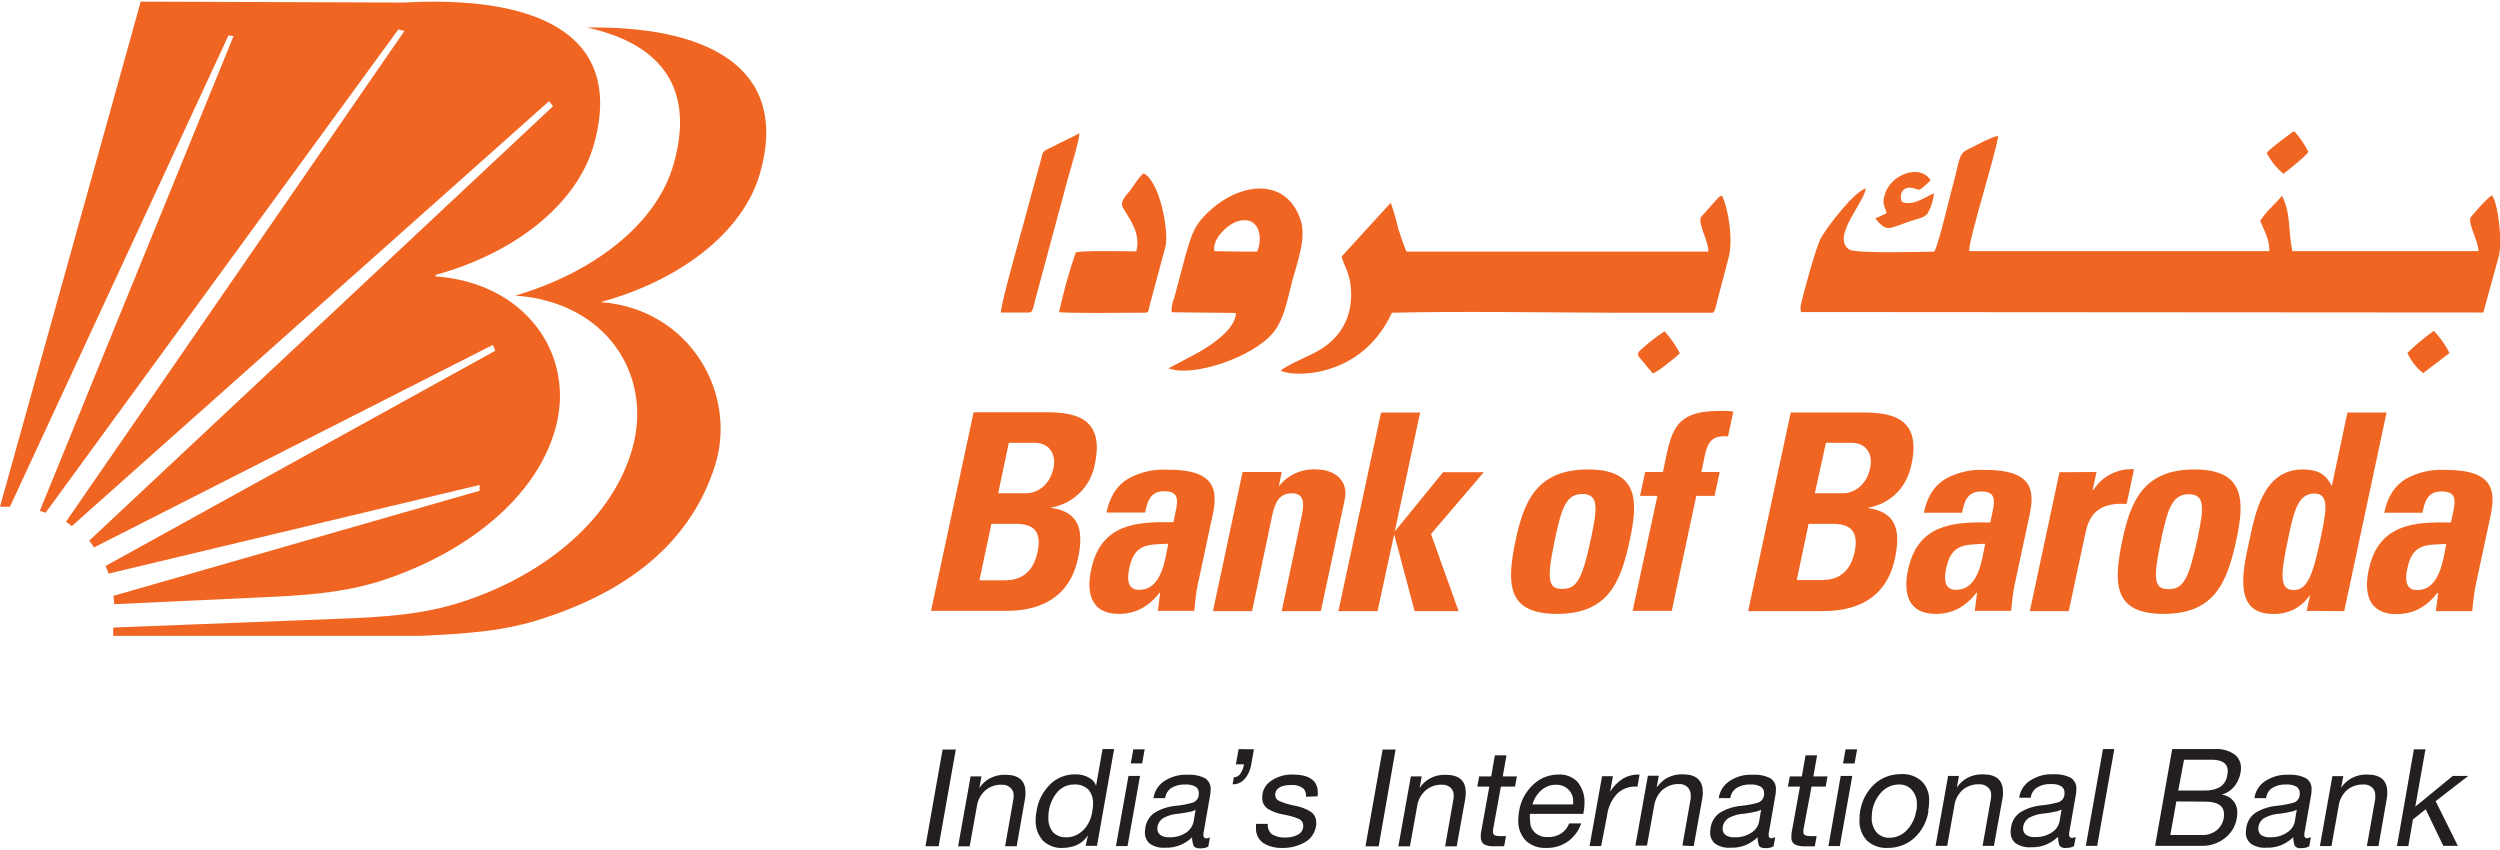
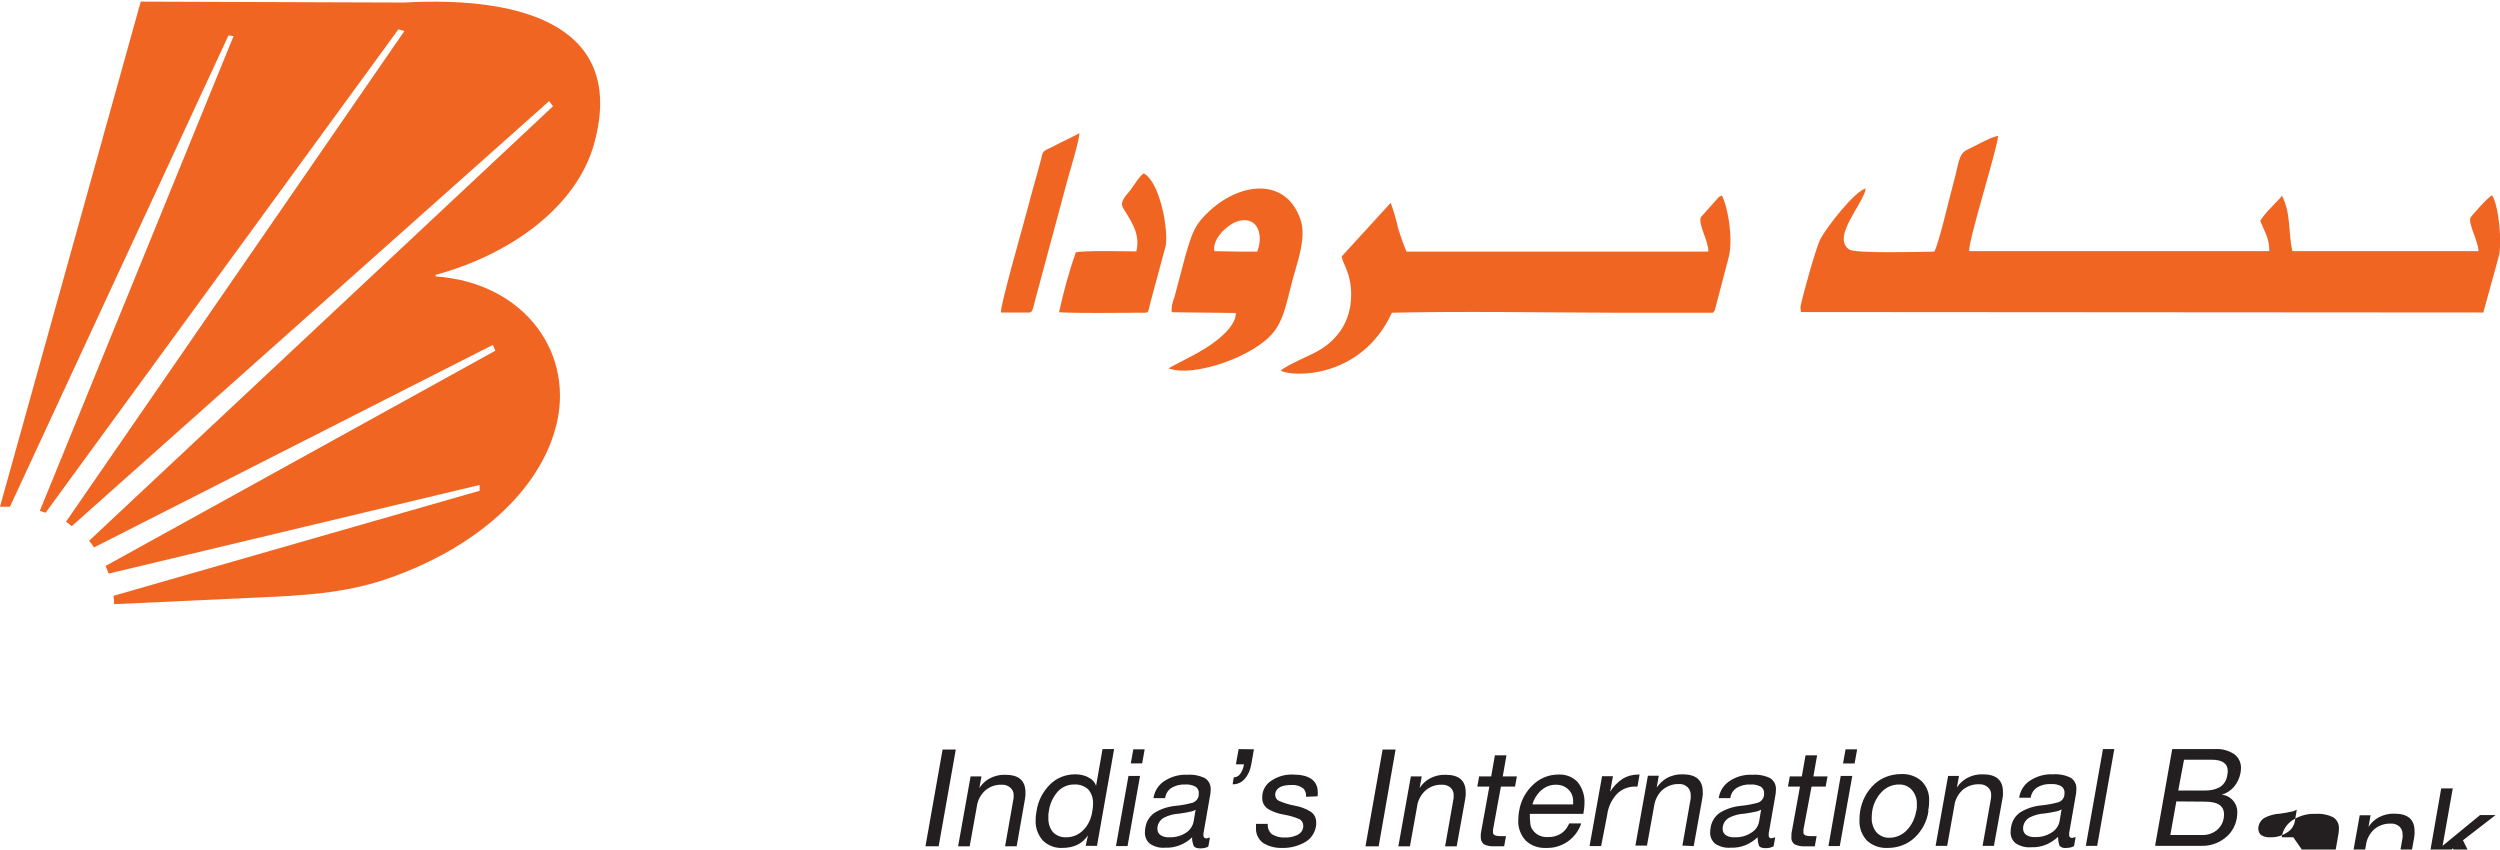
<svg xmlns="http://www.w3.org/2000/svg" version="1.1" id="Layer_1" x="0" y="0" viewBox="0 0 1080 367" style="enable-background:new 0 0 1080 367" xml:space="preserve">
  <style>.st0{fill-rule:evenodd;clip-rule:evenodd;fill:#f16522}</style>
  <g id="surface1">
    <path class="st0" d="M835.7 108.7c-5.8.1-34.1.9-36.8-.9-8-5.2 6.5-20.3 7.1-26.4-4.9 1.3-16.6 16.4-19.5 21.7-1.8 3.3-7.5 23.4-8.7 29.5l.2 2.2 294.8.2 6.6-24c1.7-6 0-22.4-2.8-26.6-1.8.6-9.2 9.3-9.3 9.5-1.3 2.5 3.4 10.3 3.4 14.6h-80.4c-1.9-8.7-.5-16.1-4.5-24-.6 1.1-3.7 4-4.6 5.1-1.8 1.7-3.4 3.7-4.8 5.8 1.5 3.8 4.2 8 3.9 13.1H850.7c-.5-4.4 11.9-43.3 12.5-49.8-3 .4-10 4.4-13.4 6-3.8 1.8-3.6 6-5.7 13.6-1.5 5.2-6.6 27.3-8.4 30.2M738 108.7H607.6c-1.4-3.3-2.5-6.6-3.6-10-.8-3.7-1.9-7.4-3.2-11.1l-21.2 23.2c.6 3.6 4.2 7.3 4.1 16.8-.1 11.7-6.4 20.3-16.6 25.2-2.9 1.4-12.4 5.7-13.8 7.3 4.6 2.8 34.7 3.9 48-25 29.6-.7 66-.1 96.3 0H740c1.1-1.3.7-.9 1.2-2.6l5.6-21.4c1.9-7.2 0-20.7-2.9-26.6-1.4.4-1.5.8-2.5 1.9l-6.6 7.4c-1.4 2.9 3.4 10.5 3.2 14.9M506.4 134.9l27.5.3c0 5.9-8 11.9-12 14.5-2.6 1.7-5.6 3.4-8.4 4.8l-8.7 4.6c10.3 4.1 36.7-4.8 45.3-15.5 4.7-5.8 5.9-13.7 8.2-22.4 1.9-7.2 6.2-18.3 3.6-26.1-6-18.1-25-16.7-38.7-4.6-7.1 6.3-8.2 10-11.1 20l-4.8 18.1c-.8 1.8-1.2 3.8-1.2 5.8l.3.5zm18.2-26.4c-1.1-5.4 6.1-12 10.7-13.1 8.5-2 10.5 6.8 7.8 13.3H536l-11.4-.2zM490.9 108.6c-2.6 0-24.9-.5-26.2.5-2.9 8.4-5.3 17.1-7.2 25.8 9.7.5 24 .2 34 .2 5.6 0 4.1.5 5.5-4.5l6.6-24.5c1.2-7.3-2.6-27.6-9.5-31.2-1.7 1-4.2 5.1-5.6 7-1.3 1.9-5 4.9-3.4 7.8 3 5.2 7.8 11 5.8 18.9M432.4 135h9.5c4.4 0 3.7 1 5.7-6.9l8.1-30.1c1.9-6.9 3.5-13.1 5.4-20.1 1.1-4 5.2-17.3 5.2-20.4-2.5 1.5-6 3-8.9 4.5-1.9 1-2.9 1.5-4.8 2.4-2.3 1.1-2.2 1.7-2.8 4.2-1.9 7.3-4.2 14.9-6 22-1.6 6.2-11.7 41.3-11.4 44.3" />
-     <path class="st0" d="m815 92.1-4.9 2.3c1.7 1.9 3.9 4.8 6.8 4 2.5-.6 5.8-2 8.4-2.9 2.6-.9 6.4-1.3 7.6-3.6 1.4-2.6 2.3-5.5 2.6-8.4-4.1 1.7-9.1 5.7-13.9 3.7-1.4-3.3.5-6.9 4.6-6 2.6.5 2.2 1.5 4.4-.2 1.2-1 2.3-2 3.4-3.1-4.1-7.1-16.7-2.9-19.5 5.4-1.7 5-.5 4.8.5 8.8M714 161.3c1.9-.4 10.2-7.1 11.7-8.7-1.8-3.4-4-6.6-6.6-9.5-3.5 2.3-6.8 4.9-9.9 7.7-2.7 2.2-1.6 2.9.5 5.3 1.4 1.8 2.8 3.5 4.3 5.2M979.2 66.1c1.8 3.4 4.3 6.5 7.2 9 1.7-1.3 10-7.8 10.8-9.5-1.6-3.3-3.7-6.3-6.2-9-1.8 1.3-10.7 7.8-11.8 9.5M1040 152.5c1.6 3.4 3.9 6.4 6.8 8.7l11.4-8.7c-1.8-3.5-4.1-6.8-6.8-9.6-4 2.9-7.8 6.1-11.4 9.5M181.5 274.7H48.9v-3.6l97.7-3.8c18.5-.7 36.5-1.7 54-7.6 35.7-11.9 64.2-36 72.6-66 9-32.1-11.7-63.4-50.6-66 32.9-9.6 61.1-30.4 68.5-57.1 9.7-34.7-7.9-52.2-37.5-58.7 49.4-.8 88 15.7 74.8 62.7-7.5 26.7-36.2 47.1-69 55.9 38.4 2.8 59.5 39.3 49.4 70.9-10.6 33.1-37.4 53.6-73.1 65.4-17.6 6.1-35.6 7-54.2 7.9" />
    <path class="st0" d="M111.9 258.1 49.3 261c0-1.2-.1-2.4-.3-3.6L207.2 212v-2.5L46.9 247.8c-.4-1.2-.8-2.3-1.3-3.3l168.4-93-1.1-2.5-172.3 87.5c-.6-1-1.3-2-2.1-2.9L238.9 45.9l-1.7-2.2L31 227.3c-.8-.7-1.7-1.3-2.5-1.9l146.2-212-2.6-.7L19.7 221.5c-.8-.3-1.7-.5-2.5-.8l83.7-205.1-2.2-.3L4.3 218.9H0L60.8.7l113.6.4c53.7-3 96.1 11.4 82.2 61.2-7.5 26.8-35.6 47.5-68.3 56.4l-.2.7c38.9 2.7 60.8 33.9 51.8 65.9-8.4 29.9-38.3 53.3-74 65.2-17.5 5.8-35.5 6.8-54 7.6" />
-     <path d="M405.5 365.6h-5.7l7.4-41.8h5.7l-7.4 41.8zm33.7 0h-5l3.6-20.4c.1-.5.1-1 .1-1.5.1-1.3-.4-2.5-1.4-3.4-1-.9-2.4-1.4-3.8-1.3-2.6-.1-5.2.8-7.2 2.6-1.9 1.8-3.2 4.2-3.5 6.8l-3.1 17.2h-5l5.4-30.2h4.7l-.9 5c1.1-1.7 2.6-3.1 4.4-4.1 2.1-1.1 4.4-1.7 6.8-1.6 5.8 0 8.7 2.5 8.7 7.6v1.2c0 .3-.1.8-.2 1.6l-3.6 20.5zm30.8-4.7c-1.2 1.8-2.9 3.3-4.9 4.2-1.9.8-4 1.2-6.1 1.2-3.1.2-6.2-1-8.5-3.2-2.1-2.4-3.3-5.6-3.1-8.9 0-1.3.1-2.5.4-3.8.6-4.4 2.7-8.4 5.8-11.5 2.9-2.9 6.8-4.4 10.9-4.4 2 0 4.1.4 5.8 1.4 1.5.7 2.7 2 3.2 3.6l2.8-15.9h5l-7.4 41.8H469l1-4.5zm1.9-10.6c.2-1 .3-2 .3-3.1.1-2.2-.6-4.4-2-6.1-1.6-1.5-3.7-2.3-5.9-2.2-2.8-.1-5.4 1-7.3 3-2.1 2.4-3.5 5.4-3.9 8.5-.1.5-.1.9-.2 1.4v1.5c-.1 2.3.6 4.5 2 6.2 1.5 1.5 3.5 2.3 5.6 2.2 2.8.1 5.5-1.1 7.5-3.1 2.2-2.2 3.5-5.2 3.9-8.3m16.6-20.5 1.1-6.1h4.9l-1.1 6.1h-4.9zm-1.4 35.7h-5l5.4-30.3h5l-5.4 30.3zm28.6-10.9.8-4.8c-.8.5-1.7.8-2.6.9-1.1.3-2.6.5-4.5.8-2.3.1-4.6.7-6.7 1.8-1.5.9-2.5 2.4-2.7 4.2v.7c0 1 .5 2 1.4 2.6 1.1.7 2.5 1 3.8.9 2.5.1 5.1-.6 7.2-2 1.7-1.1 3-3 3.3-5.1m-.7 7.1c-1.4 1.4-3.1 2.5-5 3.3-2.1.9-4.4 1.3-6.7 1.2-2.3.2-4.6-.4-6.5-1.7-1.5-1.2-2.3-3.1-2.2-5 0-.7.1-1.3.2-2 .4-2.6 1.8-4.9 4-6.4 2.8-1.7 5.9-2.7 9.2-3 2.4-.2 4.8-.7 7.1-1.3 1.3-.4 2.4-1.5 2.7-2.9 0-.6.1-.9.1-1.1.1-1.2-.5-2.4-1.5-3-1.4-.7-2.8-1-4.4-.9-2.1-.1-4.2.4-6 1.5-1.5 1-2.4 2.6-2.7 4.4h-5c.4-2.9 2-5.5 4.4-7.2 3-2 6.5-3.1 10.1-2.9 2.7-.2 5.4.3 7.8 1.5 1.7 1.1 2.6 3.1 2.4 5.1 0 .9-.1 1.8-.3 2.7l-2.6 14.9-.2 1v.9c-.1.4.1.7.3 1 .3.3.7.4 1 .4l1.5-.4-.7 3.9c-.4.3-.9.4-1.5.6-.6.1-1.3.2-1.9.2-1.5 0-2.4-.3-2.9-1-.5-1.4-.8-2.6-.7-3.8m26.7-38-1.2 6.8c-.4 2.2-1.3 4.3-2.8 6-1.3 1.5-3.2 2.4-5.2 2.3l.5-3c1.1 0 2.2-.6 2.8-1.5.8-1.2 1.4-2.6 1.6-4.1h-3.5l1.2-6.6 6.6.1zm26.8 33.3c-.5 2.9-2.2 5.4-4.7 6.8-3 1.7-6.4 2.6-9.9 2.5-2.9.1-5.8-.6-8.3-2.2-2-1.5-3.2-4-3-6.6v-1.6h5.1c-.2 1.7.5 3.4 1.8 4.5 1.7 1 3.6 1.5 5.5 1.4 1.9.1 3.8-.3 5.5-1.1 1.4-.7 2.3-1.9 2.5-3.4v-.7c0-1.2-.7-2.3-1.8-2.8-2.1-.9-4.3-1.5-6.6-1.9-2.4-.4-4.8-1.2-6.9-2.5-1.6-1.1-2.5-2.9-2.4-4.8 0-.5 0-1.1.1-1.6.4-2.6 2.1-4.8 4.4-6.1 2.6-1.6 5.6-2.4 8.6-2.3 7.3 0 10.9 2.6 10.9 7.8v.8c-.1.3-.1.5-.1.8l-5 .2c.2-1.4-.3-2.8-1.3-3.7-1.4-1-3.1-1.5-4.9-1.4-4.4 0-6.7 1.3-7.1 3.8v.7c.1 1 .7 2 1.7 2.4 2.1.9 4.3 1.6 6.5 2 2.5.4 5 1.3 7.2 2.7 1.5 1 2.4 2.8 2.3 4.7.1.4 0 1-.1 1.6m27.1 8.6h-5.7l7.4-41.8h5.6l-7.3 41.8zm33.7 0h-5l3.6-20.4c.1-.5.1-1 .1-1.5.1-1.3-.4-2.5-1.3-3.4-1-.9-2.4-1.4-3.8-1.3-2.6-.1-5.2.8-7.2 2.6-1.9 1.8-3.2 4.2-3.5 6.8l-3.1 17.2h-5l5.4-30.2h4.7l-.9 5c1.1-1.7 2.6-3.1 4.4-4.1 2.1-1.1 4.4-1.7 6.8-1.6 5.8 0 8.7 2.5 8.7 7.6v1.2c0 .3-.1.8-.2 1.6l-3.7 20.5zm15.7-7.2v1.1c-.1.5.2 1 .7 1.3.7.3 1.5.4 2.3.4h2.6l-.8 4.4h-4.2c-1.6.1-3.2-.2-4.6-.9-.9-.8-1.4-2-1.3-3.3v-.8c0-.5.1-1 .2-1.5l3.5-19.3h-5.2l.8-4.4h5.2l1.6-9.1h5l-1.6 9.1h6.1l-.8 4.4h-6.1l-3.4 18.6zm38-2.4c-1.1 3.1-3.1 5.7-5.8 7.6-2.7 1.8-5.8 2.8-9.1 2.7-3.3.2-6.6-.9-9-3.2-2.2-2.4-3.4-5.6-3.2-8.9 0-.6.1-1.2.1-1.8 0-.7.2-1.5.3-2.2.7-4.3 2.8-8.2 6-11.2 2.9-2.8 6.8-4.4 10.9-4.4 3.1-.2 6.2 1 8.3 3.2 2.1 2.6 3.2 5.9 3 9.2 0 1.5-.2 3.1-.5 4.6h-23.1c0 1.4 0 2.8.2 4.2.1 1 .4 1.9 1 2.7 1.5 2.2 4.1 3.3 6.7 3.1 2 .1 3.9-.5 5.6-1.5 1.6-1.1 2.8-2.6 3.5-4.4h5.1zm-21-8.5h17.6v-1.2c.1-1.9-.6-3.8-2-5.2-1.4-1.4-3.3-2.1-5.3-2.1-2.7-.1-5.3 1.1-7.2 3.1-1.4 1.5-2.5 3.3-3.1 5.4m29.7 18h-5l5.4-30.2h4.7l-1.2 6.7c1.4-2.3 3.3-4.2 5.6-5.7 1.9-1.1 4.2-1.7 6.4-1.7h.7l-.9 5.2h-.7c-3.1-.1-6 1-8.2 3.2-2.3 2.5-3.8 5.7-4.2 9.1l-2.6 13.4zm40 0 3.7-20.6c.1-.8.2-1.3.2-1.6v-1.2c0-5.1-2.9-7.6-8.7-7.6-2.4-.1-4.7.5-6.8 1.6-1.7 1-3.2 2.4-4.4 4.1l.9-5.1h-4.7l-5.4 30.2h5l3.1-17.2c.4-2.6 1.6-5 3.5-6.8 2-1.7 4.6-2.7 7.2-2.6 1.4-.1 2.7.4 3.7 1.3.9.9 1.4 2.1 1.4 3.4v1.5l-3.6 20.4 4.9.2zm28.3-10.9.8-4.8c-.8.4-1.7.8-2.7.9-1.1.3-2.6.5-4.5.8-2.3.1-4.6.7-6.7 1.8-1.5.9-2.5 2.4-2.7 4.2v.7c0 1 .5 2 1.4 2.6 1.1.7 2.4 1 3.8.9 2.6.1 5.1-.6 7.2-2 1.9-1.1 3.1-3 3.4-5.1m-.7 7.1c-1.5 1.4-3.2 2.5-5 3.3-2.1.9-4.4 1.3-6.7 1.2-2.3.2-4.6-.4-6.6-1.7-1.5-1.2-2.3-3.1-2.2-5 0-.7.1-1.3.2-2 .4-2.6 1.8-4.9 4-6.4 2.8-1.7 5.9-2.7 9.2-3 2.4-.2 4.8-.7 7.1-1.3 1.3-.4 2.4-1.5 2.7-2.9.1-.4.1-.8.1-1.1.1-1.2-.5-2.4-1.5-3-1.4-.7-2.9-1-4.4-.9-2.1-.1-4.2.4-6 1.5-1.5 1-2.5 2.6-2.7 4.4h-5c.4-2.9 2-5.5 4.4-7.2 3-2.1 6.6-3.1 10.1-2.9 2.7-.2 5.4.3 7.8 1.5 1.7 1.1 2.6 3.1 2.4 5.1 0 .9-.1 1.8-.3 2.7l-2.6 14.9-.2 1v.9c-.1.4.1.8.3 1 .3.3.7.4 1 .3l1.5-.4-.7 3.9c-.5.3-1 .4-1.5.6-.6.1-1.2.2-1.9.2-1.5 0-2.4-.3-2.9-1-.4-1.3-.6-2.5-.6-3.7m19.8-3.3v1.1c-.1.5.2 1 .7 1.3.7.3 1.6.4 2.4.4h2.6l-.8 4.4h-4.2c-1.6.1-3.2-.2-4.6-.9-1-.8-1.5-2-1.3-3.3v-.8c0-.5.1-1 .2-1.5l3.5-19.3h-5.2l.8-4.4h5.2l1.6-9.1h5l-1.6 9.1h6.1l-.8 4.4h-6.1l-3.5 18.6zm17.1-28.6 1.1-6.1h5l-1.1 6.1h-5zm-1.4 35.7h-4.9l5.3-30.3h5l-5.4 30.3zm38.3-15.1c-.6 4.4-2.8 8.5-6 11.5-3.1 2.9-7.3 4.4-11.5 4.4-3.3.2-6.6-.9-9.1-3.2-2.2-2.4-3.4-5.7-3.2-9 0-1.2.1-2.5.3-3.7.7-4.4 2.8-8.5 6.1-11.6 3.1-2.9 7.3-4.4 11.5-4.4 3.3-.2 6.6.9 9 3.1 2.3 2.3 3.4 5.5 3.2 8.7 0 1.3-.1 2.6-.4 3.9m-5.1.2c.1-.8.2-1.3.2-1.5v-1.4c.1-2.3-.7-4.5-2.2-6.2-1.4-1.6-3.5-2.4-5.6-2.3-2.8 0-5.5 1.2-7.4 3.2-2.2 2.3-3.6 5.2-4.1 8.3-.1.9-.2 1.9-.2 2.8-.1 2.3.6 4.5 2 6.3 1.5 1.6 3.5 2.5 5.7 2.4 2.8 0 5.5-1.2 7.4-3.2 2.2-2.3 3.6-5.1 4.1-8.3m33.6 15h-4.9l3.6-20.4c.1-.5.1-1 .1-1.5.1-1.3-.4-2.5-1.4-3.4-1-.9-2.4-1.4-3.8-1.3-2.6-.1-5.2.8-7.2 2.5-1.9 1.8-3.2 4.2-3.5 6.8l-3.1 17.3h-5l5.4-30.2h4.7l-.9 5c1.1-1.7 2.6-3.1 4.4-4.1 2.1-1.1 4.4-1.7 6.8-1.6 5.8 0 8.7 2.5 8.7 7.6v1.2c0 .3 0 .8-.2 1.6l-3.7 20.5zm28.4-10.9.8-4.8c-.8.4-1.7.8-2.7.9-1.1.3-2.6.5-4.5.8-2.3.1-4.6.7-6.7 1.8-1.5.9-2.5 2.4-2.7 4.2v.7c0 1 .5 2 1.4 2.6 1.1.7 2.5 1 3.8.9 2.5.1 5.1-.6 7.2-2 1.8-1.1 3.1-3 3.4-5.1m-.7 7c-1.5 1.4-3.2 2.5-5 3.3-2.1.9-4.4 1.3-6.7 1.2-2.3.2-4.6-.4-6.6-1.7-1.5-1.2-2.3-3.1-2.2-5 0-.7.1-1.3.2-2 .4-2.6 1.8-4.9 4-6.4 2.8-1.7 5.9-2.7 9.2-3 2.4-.2 4.8-.7 7.1-1.3 1.4-.4 2.4-1.5 2.7-2.9 0-.6.1-.9.1-1.1.1-1.2-.5-2.4-1.5-3-1.3-.7-2.8-1-4.4-.9-2.1-.1-4.2.4-6 1.5-1.5 1-2.5 2.6-2.7 4.4h-5c.4-2.9 2-5.5 4.4-7.2 3-2 6.5-3.1 10.1-2.9 2.7-.2 5.4.3 7.8 1.5 1.7 1.1 2.6 3.1 2.4 5.1 0 .9-.1 1.8-.3 2.7l-2.6 14.9-.2 1v.9c-.1.4.1.7.3 1 .3.3.7.4 1 .4l1.5-.4-.7 3.9c-.5.3-.9.4-1.5.6-.6.1-1.2.2-1.9.2-1.1.2-2.2-.2-2.9-1-.4-1.3-.6-2.5-.6-3.8m19.4-37.9h4.9l-7.4 41.8h-4.9l7.4-41.8zm31.7 22.6-2.6 14.5h13.9c2.2.1 4.4-.7 6.1-2 1.7-1.4 2.8-3.3 3.1-5.5l.1-.9v-.5c0-3.7-2.7-5.5-8.2-5.5l-12.4-.1zm10.9 19.2H931l7.4-41.8H957c2.9-.2 5.7.6 8.2 2.2 1.9 1.4 3 3.7 2.9 6.1 0 .7-.1 1.4-.2 2-.4 2.2-1.4 4.3-2.8 6-1.4 1.6-3.2 2.8-5.3 3.4 4 .4 7 4 6.7 8 0 .7-.1 1.5-.2 2.2-.6 3.4-2.4 6.5-5.2 8.6-2.8 2.2-6.4 3.4-10 3.3M941 341.5h11.3c2.4.1 4.8-.4 6.9-1.6 1.7-1.2 2.8-3.1 3-5.2.1-.5.2-1.1.2-1.6 0-3.2-2.3-4.9-6.9-4.9h-12l-2.5 13.3zm50.4 13.1.8-4.8c-.8.4-1.7.8-2.7.9-1.1.3-2.6.5-4.5.8-2.3.1-4.6.7-6.7 1.8-1.5.9-2.5 2.4-2.7 4.2v.7c0 1 .5 2 1.3 2.6 1.1.7 2.5 1 3.8.9 2.6.1 5.1-.6 7.2-2 1.9-1.1 3.2-3 3.5-5.1m-.7 7.1c-1.5 1.4-3.2 2.5-5 3.3-2.1.9-4.4 1.3-6.7 1.2-2.3.2-4.6-.4-6.6-1.7-1.5-1.2-2.3-3.1-2.2-5 0-.7.1-1.3.2-2 .4-2.6 1.8-4.9 4-6.4 2.8-1.7 5.9-2.7 9.2-3 2.4-.2 4.8-.7 7.1-1.3 1.4-.4 2.4-1.5 2.7-2.9.1-.4.1-.8.1-1.1.1-1.2-.5-2.4-1.5-3-1.4-.7-2.9-1-4.4-.9-2.1-.1-4.2.4-6 1.5-1.5 1-2.4 2.6-2.7 4.4h-5c.4-2.9 2-5.5 4.4-7.2 3-2 6.6-3.1 10.1-2.9 2.7-.2 5.4.3 7.8 1.5 1.7 1.1 2.6 3.1 2.4 5.1 0 .9-.1 1.8-.3 2.7l-2.6 14.9-.2 1v.9c-.1.4.1.8.3 1 .3.3.6.4 1 .3l1.5-.4-.7 3.9c-.5.3-1 .4-1.5.6-.6.1-1.2.2-1.9.2-1.1.2-2.2-.2-2.9-1-.4-1.3-.6-2.5-.6-3.7m36.8 3.8h-5l3.6-20.4c.1-.5.1-1 0-1.5.1-1.3-.4-2.5-1.3-3.4-1-.9-2.4-1.4-3.8-1.3-2.6-.1-5.2.8-7.2 2.5-1.9 1.8-3.2 4.2-3.5 6.8l-3.1 17.3h-5l5.4-30.2h4.7l-.9 5c1.1-1.7 2.6-3.1 4.4-4.1 2.1-1.1 4.4-1.7 6.8-1.6 5.8 0 8.7 2.5 8.7 7.6v1.2c0 .3-.1.8-.2 1.6l-3.6 20.5zm15.3-41.8h5l-4.4 24.8 16.2-13.3h6.7l-14.1 10.9 9.6 19.3h-6.3l-7.6-15.8-5.5 4.4-2 11.5h-4.9l7.3-41.8z" style="fill-rule:evenodd;clip-rule:evenodd;fill:#231f20" />
-     <path class="st0" d="M428.3 226.3h10.6c9.1 0 10.9 4.7 9.3 12.3-2.6 12-11.2 12.1-15 12.1h-10.1l5.2-24.4zm7.5-35H447c6.1 0 9.4 4.6 8.1 10.9-1.8 8.3-7.9 10.9-11.8 10.9h-12.1l4.6-21.8zm-1.6 72.6c7.6 0 26.9-.9 31.5-22.7 2.5-11.7.9-20-11.5-21.8v-.2c9.6-1.6 17.2-9.2 18.8-18.9 3.9-18.3-6.6-22.2-20.4-22.2h-32l-18.4 85.8h32zm70.5-29c-1.4 6.6-2.7 19.9-12.6 19.9-5.5 0-5.1-5.3-4.2-9.6 2.3-10.6 8.3-9.9 16.8-10.3m19.1-12.1-6.4 29.9c-.8 3.7-1.1 7.5-1.5 11.2h-15.7l1-7.9h-.2c-4.9 6.2-10.5 9.2-17.7 9.2-11.7 0-14.2-8.7-11.9-19.2 4.2-19.9 19.8-20.7 35.5-20.4l1-4.7c1.1-5.1 1.2-8.7-4.9-8.7-6.1 0-7.3 4.4-8.3 9.2H478c1.5-7.3 4.8-11.9 9.4-14.6 5-2.8 10.8-4.2 16.6-3.9 21.4-.2 22.2 9 19.8 19.9m29.9-18.9h-16.9L524 264h16.9l8.7-41.4c1.2-5.4 3-9.5 8.4-9.5s5.5 4.1 4.4 9.5l-8.7 41.4h16.9l10.3-48.1c1.8-8.3-4.3-13.1-12.3-13.1-6.1-.4-12.1 2.3-15.9 7h-.2l1.2-5.9zm41.4 60.1h-16.9l18.4-85.8h16.9l-10.9 51.1h.2l20.6-25.3H641l-22.8 26.7 11.9 33.3h-19l-8.7-32.8h-.2l-7.1 32.8zm79.8-9.6c-6.2 0-6.9-3.9-3-22.2 2.7-12.5 4.6-18.8 11.7-18.8 7.2 0 6.4 6.3 3.8 18.8-3.9 18.4-6.3 22.2-12.5 22.2m-2.3 10.8c21.8 0 27.5-13.1 31.5-32 3.5-16.4 4.1-30.4-18.1-30.4-22.2 0-27.7 14-31.2 30.4-4 18.8-4 32 17.8 32m76.2-87.4-2.3 10.7c-6.7-.5-8.7 2.2-10 8.2l-1.5 7.2h7.9l-2.2 10.3h-7.9l-10.6 49.7h-16.9l10.7-49.7h-7.5l2.2-10.3h7.7c3.6-17.3 4.1-26.4 24.7-26.4 1.8 0 3.7 0 5.7.3m32.5 48.5h10.5c9.1 0 10.9 4.7 9.4 12.2-2.6 12-11.2 12.1-15 12.1h-10l5.1-24.3zm7.5-35h11.1c6.1 0 9.4 4.6 8 10.9-1.8 8.3-7.8 10.9-11.8 10.9H784l4.8-21.8zm-1.7 72.7c7.7 0 26.9-.9 31.5-22.7 2.5-11.8.9-20-11.5-21.8v-.2c10.2-1.9 16.7-9 18.7-18.9 3.9-18.3-6.5-22.2-20.3-22.2h-31.9L755.2 264h31.9zm70.5-29.1c-1.4 6.6-2.7 19.9-12.6 19.9-5.5 0-5.1-5.3-4.2-9.5 2.3-10.7 8.4-9.9 16.8-10.4m19.1-12.1-6.4 29.9c-.8 3.7-1.1 7.5-1.5 11.2h-15.7l1-7.9h-.2c-4.9 6.2-10.4 9.2-17.7 9.2-11.7 0-14.2-8.7-11.9-19.1 4.2-19.9 19.9-20.7 35.5-20.4l1-4.7c1.1-5.1 1.2-8.7-4.9-8.7-6.1 0-7.3 4.4-8.3 9.2h-16.5c1.5-7.3 4.8-11.9 9.3-14.6 5.1-2.8 10.8-4.2 16.6-3.9 21.3-.2 22.1 8.9 19.7 19.8m13-18.8-12.8 60h16.8l7-32.8c1.3-5.9 3.3-14.5 18-13.5l3.2-15c-7-.4-13.8 3-17.5 8.9h-.4l1.7-7.7-16 .1zm47.1 50.5c-6.2 0-6.9-3.9-3-22.2 2.7-12.5 4.6-18.8 11.8-18.8 7.2 0 6.4 6.3 3.8 18.8-3.9 18.3-6.3 22.2-12.6 22.2m-2.1 10.7c-21.8 0-21.8-13.1-17.8-32 3.5-16.4 8.9-30.4 31.1-30.4 22.2 0 21.6 14 18.1 30.4-4 18.8-9.7 32-31.4 32m56.2-10.3c-6.1 0-5.8-6.3-2.6-21.4 2.5-12 4.2-20.3 11.5-20.3 6.9 0 5 8.3 2.5 20.3-3.2 15.1-5.6 21.4-11.4 21.4m21.8 9.1 18.3-85.8h-16.9l-6.7 31.5h-.3c-2.4-5.1-6.2-6.9-12.3-6.9-17 0-20.5 18.7-23.1 30.8-2.6 12.1-7.4 31.6 10.1 31.6 6.3.3 12.3-2.6 15.9-7.9h.2l-1.4 6.6 16.2.1zm44.1-29c-1.4 6.6-2.7 19.9-12.6 19.9-5.5 0-5.1-5.3-4.2-9.5 2.3-10.8 8.4-10 16.8-10.4m19.1-12.1-6.4 29.9c-.8 3.7-1.1 7.5-1.5 11.2h-15.7l1-7.9h-.3c-4.9 6.2-10.5 9.2-17.8 9.2-11.7 0-14.2-8.7-11.9-19.2 4.2-19.9 19.8-20.7 35.5-20.4l1-4.7c1.1-5.1 1.2-8.7-5-8.7s-7.3 4.4-8.3 9.2H1030c1.5-7.3 4.8-11.9 9.3-14.6 5.1-2.8 10.8-4.2 16.6-3.9 21.5-.2 22.3 9 20 19.9" />
+     <path d="M405.5 365.6h-5.7l7.4-41.8h5.7l-7.4 41.8zm33.7 0h-5l3.6-20.4c.1-.5.1-1 .1-1.5.1-1.3-.4-2.5-1.4-3.4-1-.9-2.4-1.4-3.8-1.3-2.6-.1-5.2.8-7.2 2.6-1.9 1.8-3.2 4.2-3.5 6.8l-3.1 17.2h-5l5.4-30.2h4.7l-.9 5c1.1-1.7 2.6-3.1 4.4-4.1 2.1-1.1 4.4-1.7 6.8-1.6 5.8 0 8.7 2.5 8.7 7.6v1.2c0 .3-.1.8-.2 1.6l-3.6 20.5zm30.8-4.7c-1.2 1.8-2.9 3.3-4.9 4.2-1.9.8-4 1.2-6.1 1.2-3.1.2-6.2-1-8.5-3.2-2.1-2.4-3.3-5.6-3.1-8.9 0-1.3.1-2.5.4-3.8.6-4.4 2.7-8.4 5.8-11.5 2.9-2.9 6.8-4.4 10.9-4.4 2 0 4.1.4 5.8 1.4 1.5.7 2.7 2 3.2 3.6l2.8-15.9h5l-7.4 41.8H469l1-4.5zm1.9-10.6c.2-1 .3-2 .3-3.1.1-2.2-.6-4.4-2-6.1-1.6-1.5-3.7-2.3-5.9-2.2-2.8-.1-5.4 1-7.3 3-2.1 2.4-3.5 5.4-3.9 8.5-.1.5-.1.9-.2 1.4v1.5c-.1 2.3.6 4.5 2 6.2 1.5 1.5 3.5 2.3 5.6 2.2 2.8.1 5.5-1.1 7.5-3.1 2.2-2.2 3.5-5.2 3.9-8.3m16.6-20.5 1.1-6.1h4.9l-1.1 6.1h-4.9zm-1.4 35.7h-5l5.4-30.3h5l-5.4 30.3zm28.6-10.9.8-4.8c-.8.5-1.7.8-2.6.9-1.1.3-2.6.5-4.5.8-2.3.1-4.6.7-6.7 1.8-1.5.9-2.5 2.4-2.7 4.2v.7c0 1 .5 2 1.4 2.6 1.1.7 2.5 1 3.8.9 2.5.1 5.1-.6 7.2-2 1.7-1.1 3-3 3.3-5.1m-.7 7.1c-1.4 1.4-3.1 2.5-5 3.3-2.1.9-4.4 1.3-6.7 1.2-2.3.2-4.6-.4-6.5-1.7-1.5-1.2-2.3-3.1-2.2-5 0-.7.1-1.3.2-2 .4-2.6 1.8-4.9 4-6.4 2.8-1.7 5.9-2.7 9.2-3 2.4-.2 4.8-.7 7.1-1.3 1.3-.4 2.4-1.5 2.7-2.9 0-.6.1-.9.1-1.1.1-1.2-.5-2.4-1.5-3-1.4-.7-2.8-1-4.4-.9-2.1-.1-4.2.4-6 1.5-1.5 1-2.4 2.6-2.7 4.4h-5c.4-2.9 2-5.5 4.4-7.2 3-2 6.5-3.1 10.1-2.9 2.7-.2 5.4.3 7.8 1.5 1.7 1.1 2.6 3.1 2.4 5.1 0 .9-.1 1.8-.3 2.7l-2.6 14.9-.2 1v.9c-.1.4.1.7.3 1 .3.3.7.4 1 .4l1.5-.4-.7 3.9c-.4.3-.9.4-1.5.6-.6.1-1.3.2-1.9.2-1.5 0-2.4-.3-2.9-1-.5-1.4-.8-2.6-.7-3.8m26.7-38-1.2 6.8c-.4 2.2-1.3 4.3-2.8 6-1.3 1.5-3.2 2.4-5.2 2.3l.5-3c1.1 0 2.2-.6 2.8-1.5.8-1.2 1.4-2.6 1.6-4.1h-3.5l1.2-6.6 6.6.1zm26.8 33.3c-.5 2.9-2.2 5.4-4.7 6.8-3 1.7-6.4 2.6-9.9 2.5-2.9.1-5.8-.6-8.3-2.2-2-1.5-3.2-4-3-6.6v-1.6h5.1c-.2 1.7.5 3.4 1.8 4.5 1.7 1 3.6 1.5 5.5 1.4 1.9.1 3.8-.3 5.5-1.1 1.4-.7 2.3-1.9 2.5-3.4v-.7c0-1.2-.7-2.3-1.8-2.8-2.1-.9-4.3-1.5-6.6-1.9-2.4-.4-4.8-1.2-6.9-2.5-1.6-1.1-2.5-2.9-2.4-4.8 0-.5 0-1.1.1-1.6.4-2.6 2.1-4.8 4.4-6.1 2.6-1.6 5.6-2.4 8.6-2.3 7.3 0 10.9 2.6 10.9 7.8v.8c-.1.3-.1.5-.1.8l-5 .2c.2-1.4-.3-2.8-1.3-3.7-1.4-1-3.1-1.5-4.9-1.4-4.4 0-6.7 1.3-7.1 3.8v.7c.1 1 .7 2 1.7 2.4 2.1.9 4.3 1.6 6.5 2 2.5.4 5 1.3 7.2 2.7 1.5 1 2.4 2.8 2.3 4.7.1.4 0 1-.1 1.6m27.1 8.6h-5.7l7.4-41.8h5.6l-7.3 41.8zm33.7 0h-5l3.6-20.4c.1-.5.1-1 .1-1.5.1-1.3-.4-2.5-1.3-3.4-1-.9-2.4-1.4-3.8-1.3-2.6-.1-5.2.8-7.2 2.6-1.9 1.8-3.2 4.2-3.5 6.8l-3.1 17.2h-5l5.4-30.2h4.7l-.9 5c1.1-1.7 2.6-3.1 4.4-4.1 2.1-1.1 4.4-1.7 6.8-1.6 5.8 0 8.7 2.5 8.7 7.6v1.2c0 .3-.1.8-.2 1.6l-3.7 20.5zm15.7-7.2v1.1c-.1.5.2 1 .7 1.3.7.3 1.5.4 2.3.4h2.6l-.8 4.4h-4.2c-1.6.1-3.2-.2-4.6-.9-.9-.8-1.4-2-1.3-3.3v-.8c0-.5.1-1 .2-1.5l3.5-19.3h-5.2l.8-4.4h5.2l1.6-9.1h5l-1.6 9.1h6.1l-.8 4.4h-6.1l-3.4 18.6zm38-2.4c-1.1 3.1-3.1 5.7-5.8 7.6-2.7 1.8-5.8 2.8-9.1 2.7-3.3.2-6.6-.9-9-3.2-2.2-2.4-3.4-5.6-3.2-8.9 0-.6.1-1.2.1-1.8 0-.7.2-1.5.3-2.2.7-4.3 2.8-8.2 6-11.2 2.9-2.8 6.8-4.4 10.9-4.4 3.1-.2 6.2 1 8.3 3.2 2.1 2.6 3.2 5.9 3 9.2 0 1.5-.2 3.1-.5 4.6h-23.1c0 1.4 0 2.8.2 4.2.1 1 .4 1.9 1 2.7 1.5 2.2 4.1 3.3 6.7 3.1 2 .1 3.9-.5 5.6-1.5 1.6-1.1 2.8-2.6 3.5-4.4h5.1zm-21-8.5h17.6v-1.2c.1-1.9-.6-3.8-2-5.2-1.4-1.4-3.3-2.1-5.3-2.1-2.7-.1-5.3 1.1-7.2 3.1-1.4 1.5-2.5 3.3-3.1 5.4m29.7 18h-5l5.4-30.2h4.7l-1.2 6.7c1.4-2.3 3.3-4.2 5.6-5.7 1.9-1.1 4.2-1.7 6.4-1.7h.7l-.9 5.2h-.7c-3.1-.1-6 1-8.2 3.2-2.3 2.5-3.8 5.7-4.2 9.1l-2.6 13.4zm40 0 3.7-20.6c.1-.8.2-1.3.2-1.6v-1.2c0-5.1-2.9-7.6-8.7-7.6-2.4-.1-4.7.5-6.8 1.6-1.7 1-3.2 2.4-4.4 4.1l.9-5.1h-4.7l-5.4 30.2h5l3.1-17.2c.4-2.6 1.6-5 3.5-6.8 2-1.7 4.6-2.7 7.2-2.6 1.4-.1 2.7.4 3.7 1.3.9.9 1.4 2.1 1.4 3.4v1.5l-3.6 20.4 4.9.2zm28.3-10.9.8-4.8c-.8.4-1.7.8-2.7.9-1.1.3-2.6.5-4.5.8-2.3.1-4.6.7-6.7 1.8-1.5.9-2.5 2.4-2.7 4.2v.7c0 1 .5 2 1.4 2.6 1.1.7 2.4 1 3.8.9 2.6.1 5.1-.6 7.2-2 1.9-1.1 3.1-3 3.4-5.1m-.7 7.1c-1.5 1.4-3.2 2.5-5 3.3-2.1.9-4.4 1.3-6.7 1.2-2.3.2-4.6-.4-6.6-1.7-1.5-1.2-2.3-3.1-2.2-5 0-.7.1-1.3.2-2 .4-2.6 1.8-4.9 4-6.4 2.8-1.7 5.9-2.7 9.2-3 2.4-.2 4.8-.7 7.1-1.3 1.3-.4 2.4-1.5 2.7-2.9.1-.4.1-.8.1-1.1.1-1.2-.5-2.4-1.5-3-1.4-.7-2.9-1-4.4-.9-2.1-.1-4.2.4-6 1.5-1.5 1-2.5 2.6-2.7 4.4h-5c.4-2.9 2-5.5 4.4-7.2 3-2.1 6.6-3.1 10.1-2.9 2.7-.2 5.4.3 7.8 1.5 1.7 1.1 2.6 3.1 2.4 5.1 0 .9-.1 1.8-.3 2.7l-2.6 14.9-.2 1v.9c-.1.4.1.8.3 1 .3.3.7.4 1 .3l1.5-.4-.7 3.9c-.5.3-1 .4-1.5.6-.6.1-1.2.2-1.9.2-1.5 0-2.4-.3-2.9-1-.4-1.3-.6-2.5-.6-3.7m19.8-3.3v1.1c-.1.5.2 1 .7 1.3.7.3 1.6.4 2.4.4h2.6l-.8 4.4h-4.2c-1.6.1-3.2-.2-4.6-.9-1-.8-1.5-2-1.3-3.3v-.8c0-.5.1-1 .2-1.5l3.5-19.3h-5.2l.8-4.4h5.2l1.6-9.1h5l-1.6 9.1h6.1l-.8 4.4h-6.1l-3.5 18.6zm17.1-28.6 1.1-6.1h5l-1.1 6.1h-5zm-1.4 35.7h-4.9l5.3-30.3h5l-5.4 30.3zm38.3-15.1c-.6 4.4-2.8 8.5-6 11.5-3.1 2.9-7.3 4.4-11.5 4.4-3.3.2-6.6-.9-9.1-3.2-2.2-2.4-3.4-5.7-3.2-9 0-1.2.1-2.5.3-3.7.7-4.4 2.8-8.5 6.1-11.6 3.1-2.9 7.3-4.4 11.5-4.4 3.3-.2 6.6.9 9 3.1 2.3 2.3 3.4 5.5 3.2 8.7 0 1.3-.1 2.6-.4 3.9m-5.1.2c.1-.8.2-1.3.2-1.5v-1.4c.1-2.3-.7-4.5-2.2-6.2-1.4-1.6-3.5-2.4-5.6-2.3-2.8 0-5.5 1.2-7.4 3.2-2.2 2.3-3.6 5.2-4.1 8.3-.1.9-.2 1.9-.2 2.8-.1 2.3.6 4.5 2 6.3 1.5 1.6 3.5 2.5 5.7 2.4 2.8 0 5.5-1.2 7.4-3.2 2.2-2.3 3.6-5.1 4.1-8.3m33.6 15h-4.9l3.6-20.4c.1-.5.1-1 .1-1.5.1-1.3-.4-2.5-1.4-3.4-1-.9-2.4-1.4-3.8-1.3-2.6-.1-5.2.8-7.2 2.5-1.9 1.8-3.2 4.2-3.5 6.8l-3.1 17.3h-5l5.4-30.2h4.7l-.9 5c1.1-1.7 2.6-3.1 4.4-4.1 2.1-1.1 4.4-1.7 6.8-1.6 5.8 0 8.7 2.5 8.7 7.6v1.2c0 .3 0 .8-.2 1.6l-3.7 20.5zm28.4-10.9.8-4.8c-.8.4-1.7.8-2.7.9-1.1.3-2.6.5-4.5.8-2.3.1-4.6.7-6.7 1.8-1.5.9-2.5 2.4-2.7 4.2v.7c0 1 .5 2 1.4 2.6 1.1.7 2.5 1 3.8.9 2.5.1 5.1-.6 7.2-2 1.8-1.1 3.1-3 3.4-5.1m-.7 7c-1.5 1.4-3.2 2.5-5 3.3-2.1.9-4.4 1.3-6.7 1.2-2.3.2-4.6-.4-6.6-1.7-1.5-1.2-2.3-3.1-2.2-5 0-.7.1-1.3.2-2 .4-2.6 1.8-4.9 4-6.4 2.8-1.7 5.9-2.7 9.2-3 2.4-.2 4.8-.7 7.1-1.3 1.4-.4 2.4-1.5 2.7-2.9 0-.6.1-.9.1-1.1.1-1.2-.5-2.4-1.5-3-1.3-.7-2.8-1-4.4-.9-2.1-.1-4.2.4-6 1.5-1.5 1-2.5 2.6-2.7 4.4h-5c.4-2.9 2-5.5 4.4-7.2 3-2 6.5-3.1 10.1-2.9 2.7-.2 5.4.3 7.8 1.5 1.7 1.1 2.6 3.1 2.4 5.1 0 .9-.1 1.8-.3 2.7l-2.6 14.9-.2 1v.9c-.1.4.1.7.3 1 .3.3.7.4 1 .4l1.5-.4-.7 3.9c-.5.3-.9.4-1.5.6-.6.1-1.2.2-1.9.2-1.1.2-2.2-.2-2.9-1-.4-1.3-.6-2.5-.6-3.8m19.4-37.9h4.9l-7.4 41.8h-4.9l7.4-41.8zm31.7 22.6-2.6 14.5h13.9c2.2.1 4.4-.7 6.1-2 1.7-1.4 2.8-3.3 3.1-5.5l.1-.9v-.5c0-3.7-2.7-5.5-8.2-5.5l-12.4-.1zm10.9 19.2H931l7.4-41.8H957c2.9-.2 5.7.6 8.2 2.2 1.9 1.4 3 3.7 2.9 6.1 0 .7-.1 1.4-.2 2-.4 2.2-1.4 4.3-2.8 6-1.4 1.6-3.2 2.8-5.3 3.4 4 .4 7 4 6.7 8 0 .7-.1 1.5-.2 2.2-.6 3.4-2.4 6.5-5.2 8.6-2.8 2.2-6.4 3.4-10 3.3M941 341.5h11.3c2.4.1 4.8-.4 6.9-1.6 1.7-1.2 2.8-3.1 3-5.2.1-.5.2-1.1.2-1.6 0-3.2-2.3-4.9-6.9-4.9h-12l-2.5 13.3zm50.4 13.1.8-4.8c-.8.4-1.7.8-2.7.9-1.1.3-2.6.5-4.5.8-2.3.1-4.6.7-6.7 1.8-1.5.9-2.5 2.4-2.7 4.2v.7c0 1 .5 2 1.3 2.6 1.1.7 2.5 1 3.8.9 2.6.1 5.1-.6 7.2-2 1.9-1.1 3.2-3 3.5-5.1m-.7 7.1h-5c.4-2.9 2-5.5 4.4-7.2 3-2 6.6-3.1 10.1-2.9 2.7-.2 5.4.3 7.8 1.5 1.7 1.1 2.6 3.1 2.4 5.1 0 .9-.1 1.8-.3 2.7l-2.6 14.9-.2 1v.9c-.1.4.1.8.3 1 .3.3.6.4 1 .3l1.5-.4-.7 3.9c-.5.3-1 .4-1.5.6-.6.1-1.2.2-1.9.2-1.1.2-2.2-.2-2.9-1-.4-1.3-.6-2.5-.6-3.7m36.8 3.8h-5l3.6-20.4c.1-.5.1-1 0-1.5.1-1.3-.4-2.5-1.3-3.4-1-.9-2.4-1.4-3.8-1.3-2.6-.1-5.2.8-7.2 2.5-1.9 1.8-3.2 4.2-3.5 6.8l-3.1 17.3h-5l5.4-30.2h4.7l-.9 5c1.1-1.7 2.6-3.1 4.4-4.1 2.1-1.1 4.4-1.7 6.8-1.6 5.8 0 8.7 2.5 8.7 7.6v1.2c0 .3-.1.8-.2 1.6l-3.6 20.5zm15.3-41.8h5l-4.4 24.8 16.2-13.3h6.7l-14.1 10.9 9.6 19.3h-6.3l-7.6-15.8-5.5 4.4-2 11.5h-4.9l7.3-41.8z" style="fill-rule:evenodd;clip-rule:evenodd;fill:#231f20" />
  </g>
</svg>